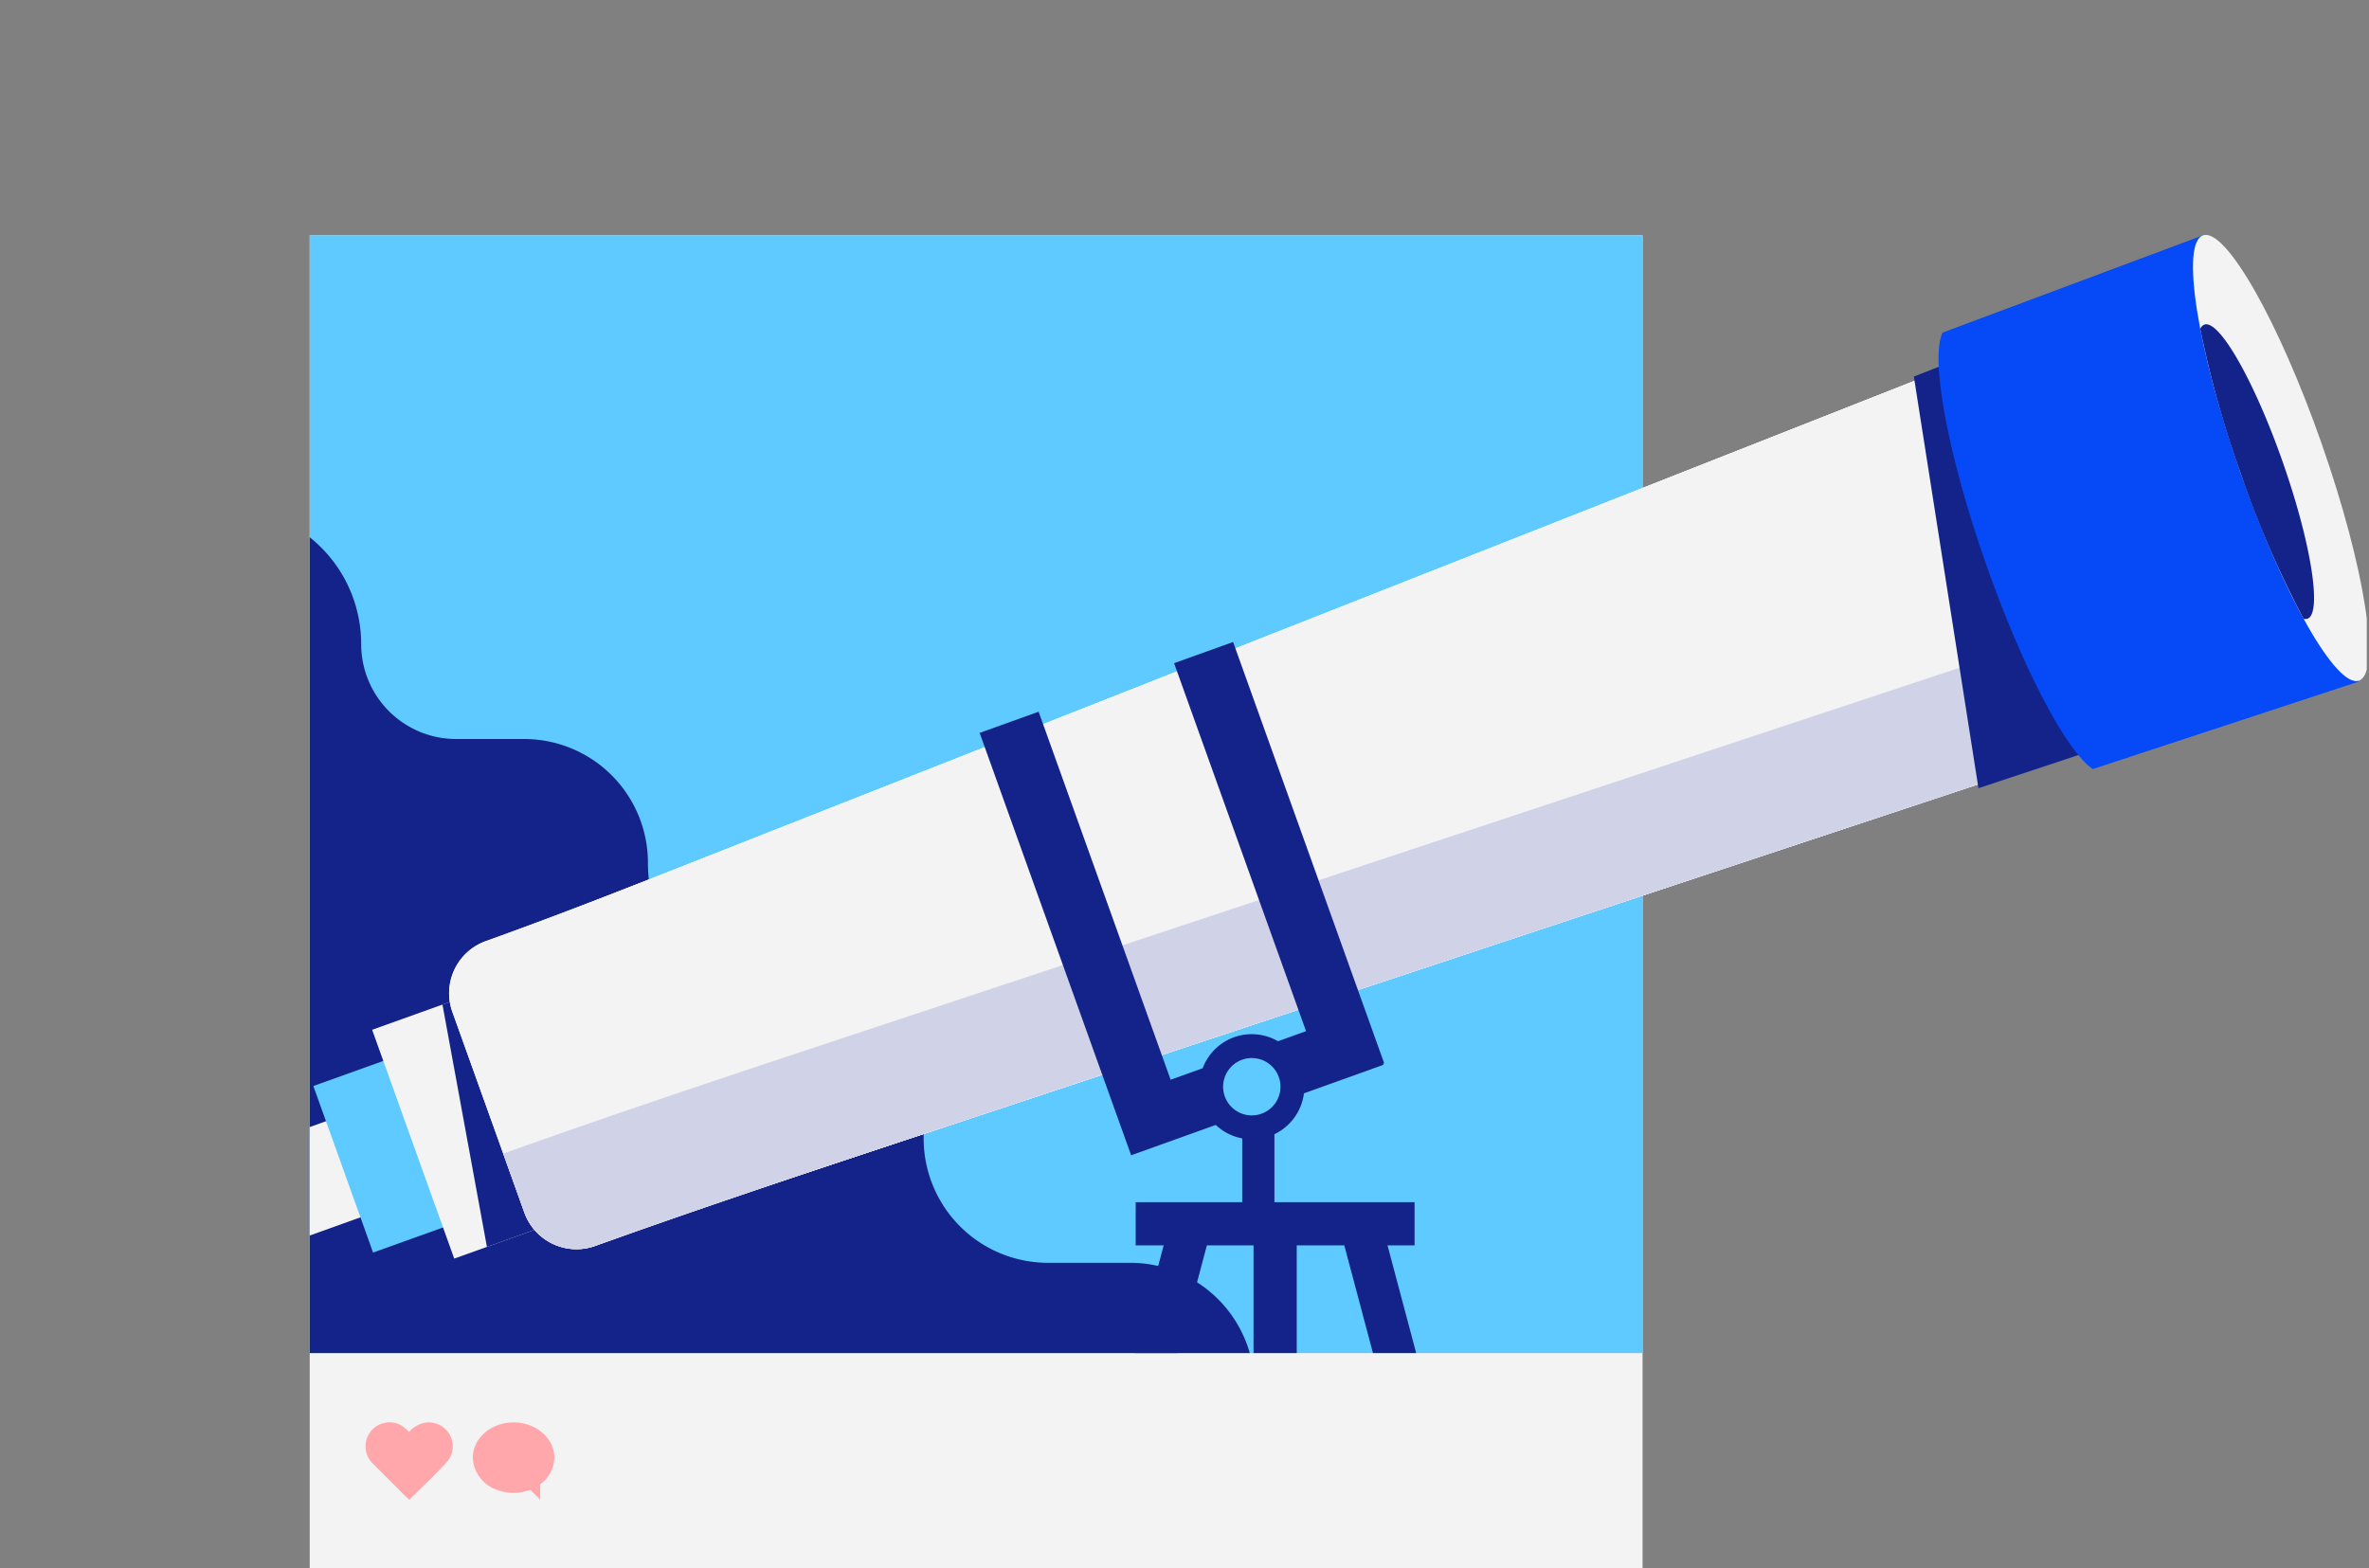
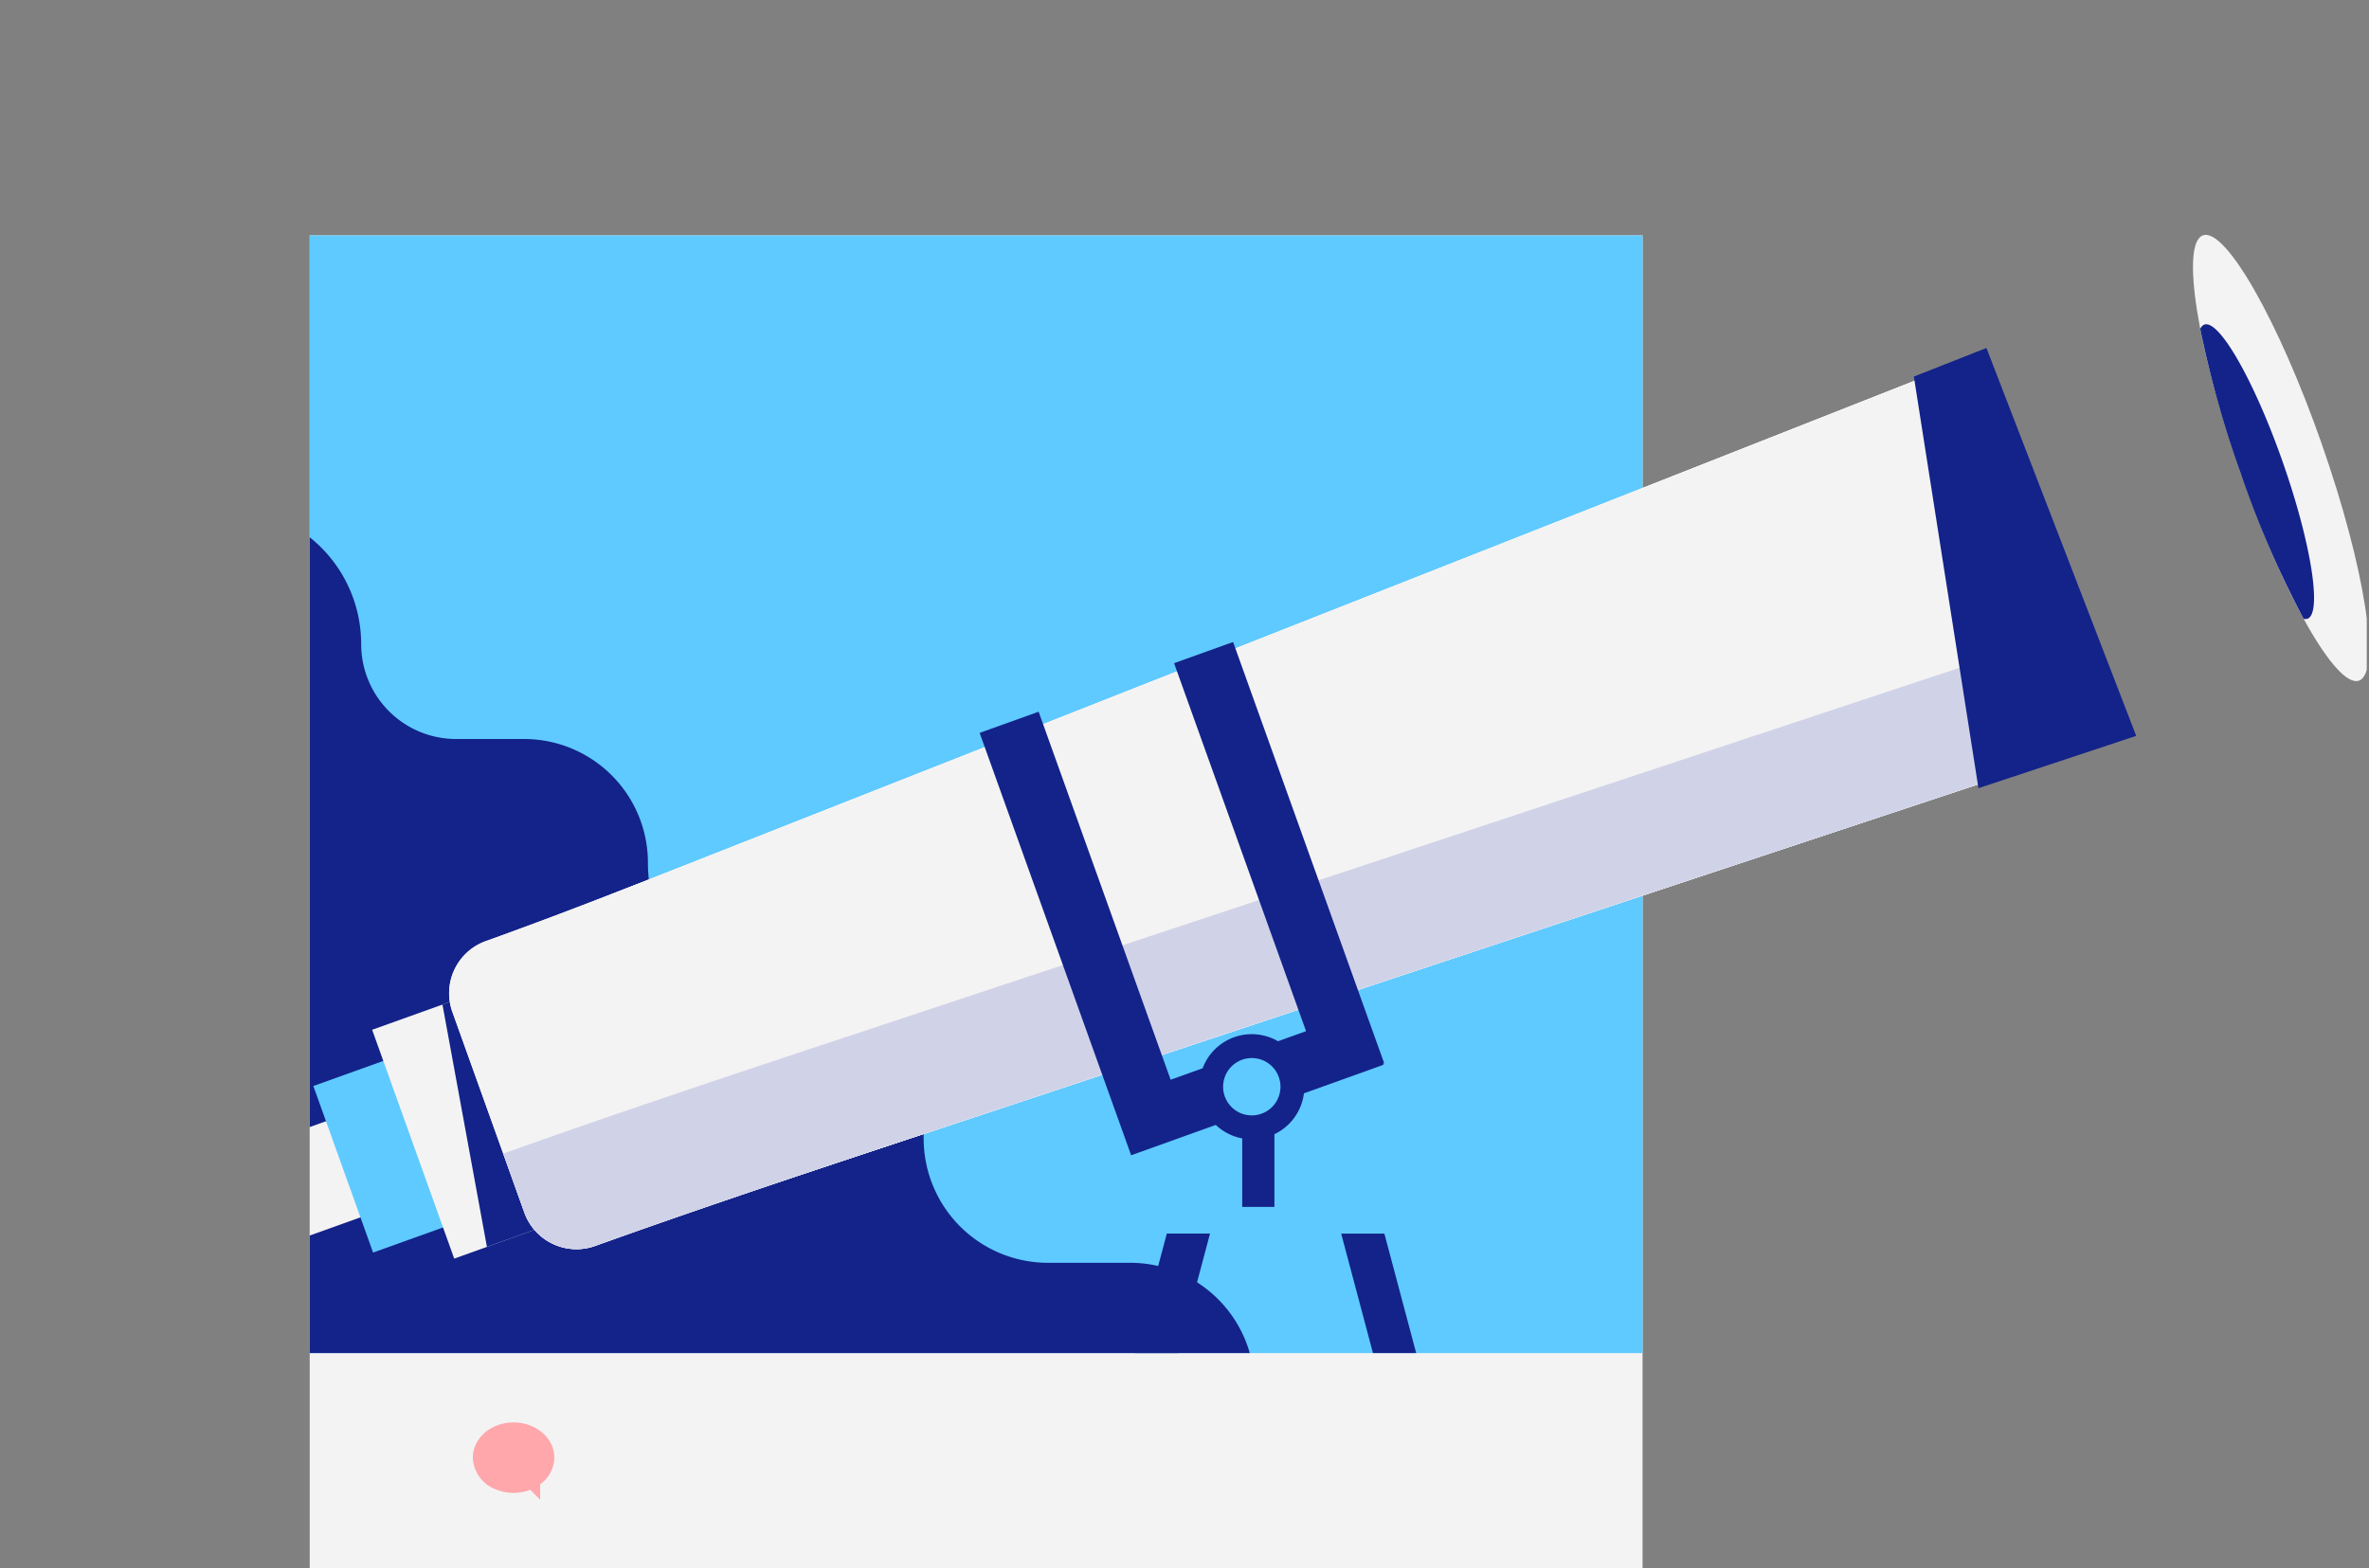
<svg xmlns="http://www.w3.org/2000/svg" width="439.071" height="290.668" viewBox="0 0 439.071 290.668">
  <rect x="0" y="0" width="439.071" height="290.668" fill="#808080" stroke="none" />
  <defs>
    <clipPath id="clip-path">
      <rect id="Rectangle_258" data-name="Rectangle 258" width="439.071" height="290.668" fill="none" />
    </clipPath>
    <clipPath id="clip-path-2">
      <rect id="Rectangle_265" data-name="Rectangle 265" width="381.256" height="250.825" fill="none" />
    </clipPath>
  </defs>
  <g id="Group_345" data-name="Group 345" transform="translate(-762.277 -1148.596)">
    <g id="Group_273" data-name="Group 273" transform="translate(762.277 1148.596)">
      <rect id="Rectangle_256" data-name="Rectangle 256" width="247.031" height="247.031" transform="translate(57.402 43.637)" fill="#f4f3f3" />
      <rect id="Rectangle_257" data-name="Rectangle 257" width="247.031" height="207.189" transform="translate(57.403 43.637)" fill="#5fcaff" />
      <g id="Group_270" data-name="Group 270" transform="translate(0)">
        <g id="Group_269" data-name="Group 269" clip-path="url(#clip-path)">
-           <path id="Path_503" data-name="Path 503" d="M59.891,181.746c.03-.033.06-.065.089-.1a4.433,4.433,0,0,0-4.121-7.178,5.207,5.207,0,0,0-2.968,1.716,8.647,8.647,0,0,0-1.525-1.258,4.441,4.441,0,0,0-1.795-.516,4.454,4.454,0,0,0-3.687,7.341l-.006.008.135.135c1.468,1.468,2.928,2.942,4.4,4.41q.873.873,1.748,1.749c.1.1.729.573.729.727l.006-.006.008.006c2.333-2.333,4.768-4.6,6.992-7.036" transform="translate(22.936 89.261)" fill="#ffa7ab" />
          <path id="Path_504" data-name="Path 504" d="M73.067,180.944c0-3.607-3.38-6.533-7.55-6.533s-7.55,2.925-7.55,6.533a6.539,6.539,0,0,0,4.307,5.9,8.606,8.606,0,0,0,6.336.054l1.834,1.834v-2.847a6.188,6.188,0,0,0,2.623-4.942" transform="translate(29.668 89.266)" fill="#ffa7ab" />
        </g>
      </g>
      <g id="Group_272" data-name="Group 272" transform="translate(57.402 0.001)">
        <g id="Group_271" data-name="Group 271" clip-path="url(#clip-path-2)">
          <path id="Path_505" data-name="Path 505" d="M36.391,252.326H205.479a27.036,27.036,0,0,0,27.036-27.037,23.044,23.044,0,0,0-23.045-23.045H194.236A23.045,23.045,0,0,1,171.191,179.2a22.948,22.948,0,0,0-22.948-22.948h0A28.155,28.155,0,0,1,120.088,128.1v0A22.948,22.948,0,0,0,97.14,105.148h-12.6a17.6,17.6,0,0,1-17.6-17.6A25.329,25.329,0,0,0,41.611,62.222,41.6,41.6,0,0,0,0,104.306C.4,138.139.884,185.125.98,217.019a35.408,35.408,0,0,0,35.411,35.307" transform="translate(-57.402 31.844)" fill="#13238a" />
          <rect id="Rectangle_259" data-name="Rectangle 259" width="17.978" height="18.925" transform="translate(-10.83 212.81) rotate(-19.727)" fill="#f4f3f3" />
          <rect id="Rectangle_260" data-name="Rectangle 260" width="17.978" height="32.796" transform="translate(0.675 201.316) rotate(-19.727)" fill="#5fcaff" />
          <rect id="Rectangle_261" data-name="Rectangle 261" width="17.978" height="45.062" transform="translate(11.572 190.893) rotate(-19.727)" fill="#f4f3f3" />
          <path id="Path_506" data-name="Path 506" d="M54.244,123.65l8.238,44.917,10.862-3.9-15.21-42.417Z" transform="translate(-29.639 62.57)" fill="#13238a" />
          <path id="Path_507" data-name="Path 507" d="M338.031,43.191,70.355,148.678a16.949,16.949,0,0,0-10.206,21.666l8.694,24.24a16.949,16.949,0,0,0,21.54,10.28L365.249,113.7Z" transform="translate(-27.128 22.104)" fill="#f4f3f3" />
          <path id="Path_508" data-name="Path 508" d="M338.031,43.191,70.355,148.678a16.949,16.949,0,0,0-10.206,21.666l8.694,24.24a16.949,16.949,0,0,0,21.54,10.28L365.249,113.7Z" transform="translate(-27.128 22.104)" fill="#f4f3f3" />
          <path id="Path_509" data-name="Path 509" d="M367.343,113.7,340.124,43.191l-17.519,6.9-44.4,17.5L219.113,90.88l-61.591,24.272-51.9,20.453c-14.541,5.73-29.054,11.472-43.759,16.745a10.266,10.266,0,0,0-6.2,13.127L69,202.66a10.265,10.265,0,0,0,13.126,6.2c18.009-6.458,36.1-12.534,54.265-18.558q28.442-9.434,56.886-18.866l64.195-21.291L316.2,130.667q20.233-6.712,40.467-13.422l10.681-3.542" transform="translate(-29.222 22.104)" fill="#f4f3f3" />
          <path id="Path_510" data-name="Path 510" d="M367.343,113.7,340.124,43.191l-17.519,6.9-44.4,17.5L219.113,90.88l-61.591,24.272-51.9,20.453c-14.541,5.73-29.054,11.472-43.759,16.745a10.266,10.266,0,0,0-6.2,13.127L69,202.66a10.265,10.265,0,0,0,13.126,6.2c18.009-6.458,36.1-12.534,54.265-18.558q28.442-9.434,56.886-18.866l64.195-21.291L316.2,130.667q20.233-6.712,40.467-13.422l10.681-3.542" transform="translate(-29.222 22.104)" fill="#f4f3f3" />
          <path id="Path_511" data-name="Path 511" d="M312.408,91l-63.537,21.072-69.457,23.035-61.549,20.414c-18.8,6.233-37.528,12.524-56.173,19.174l3.914,10.915a10.265,10.265,0,0,0,13.127,6.2c18.007-6.458,36.1-12.534,54.263-18.557q28.444-9.431,56.886-18.866l64.2-21.291L312.8,113.623,353.269,100.2l10.681-3.542s-4.607-11.93-7.786-20.166L312.408,91" transform="translate(-25.827 39.148)" fill="#d0d3e8" />
          <path id="Path_512" data-name="Path 512" d="M246.6,124.273l29.24-9.7L248.081,42.668l-13.452,5.3Z" transform="translate(62.684 21.836)" fill="#13238a" />
          <path id="Path_513" data-name="Path 513" d="M194.862,156.882l.215-.077-28-78.085-10.939,3.925L180.6,150.861l-5.2,1.864a9.715,9.715,0,0,0-13.966,5.009l-5.934,2.129L131.034,91.644,120.1,95.568l24.463,68.217,3.539,9.868.077.215,15.688-5.625a9.729,9.729,0,0,0,16.34-5.86l14.737-5.285Z" transform="translate(4.064 40.288)" fill="#13238a" />
          <path id="Path_514" data-name="Path 514" d="M160.55,134.509a5.315,5.315,0,1,1-5.83-4.746,5.315,5.315,0,0,1,5.83,4.746" transform="translate(19.343 66.399)" fill="#5fcaff" />
-           <path id="Path_515" data-name="Path 515" d="M286.8,28.821l-.142.051,0,0-48.249,18.03c-2.345,4.649.883,22.478,8.007,42.813,6.818,19.466,15,34.909,19.833,38.1l49.308-16.226Z" transform="translate(64.234 14.749)" fill="#054af6" />
          <path id="Path_516" data-name="Path 516" d="M292.7,67.516c7.985,22.794,11.08,42.455,6.914,43.914S285.6,95.6,277.616,72.8s-11.08-42.455-6.913-43.914,14.016,15.835,22,38.628" transform="translate(80.198 14.74)" fill="#f4f3f3" />
          <path id="Path_517" data-name="Path 517" d="M269.742,40.628a193.871,193.871,0,0,0,7.417,26.564,186.814,186.814,0,0,0,11.729,27.151,1.189,1.189,0,0,0,.718.006c2.753-.965.708-13.953-4.567-29.01S273.257,38.856,270.5,39.819a1.414,1.414,0,0,0-.762.809" transform="translate(80.655 20.349)" fill="#13238a" />
          <rect id="Rectangle_262" data-name="Rectangle 262" width="5.967" height="14.161" transform="translate(172.832 209.564)" fill="#13238a" />
-           <rect id="Rectangle_263" data-name="Rectangle 263" width="51.689" height="8.008" transform="translate(153.086 222.849)" fill="#13238a" />
-           <rect id="Rectangle_264" data-name="Rectangle 264" width="8.008" height="51.689" transform="translate(174.926 228.674)" fill="#13238a" />
          <path id="Path_518" data-name="Path 518" d="M133.948,202.948,147.7,151.259h8.008l-13.754,51.689Z" transform="translate(11.154 77.414)" fill="#13238a" />
          <path id="Path_519" data-name="Path 519" d="M186.183,202.948l-13.754-51.689h-8.008l13.754,51.689Z" transform="translate(26.75 77.414)" fill="#13238a" />
        </g>
      </g>
    </g>
  </g>
</svg>